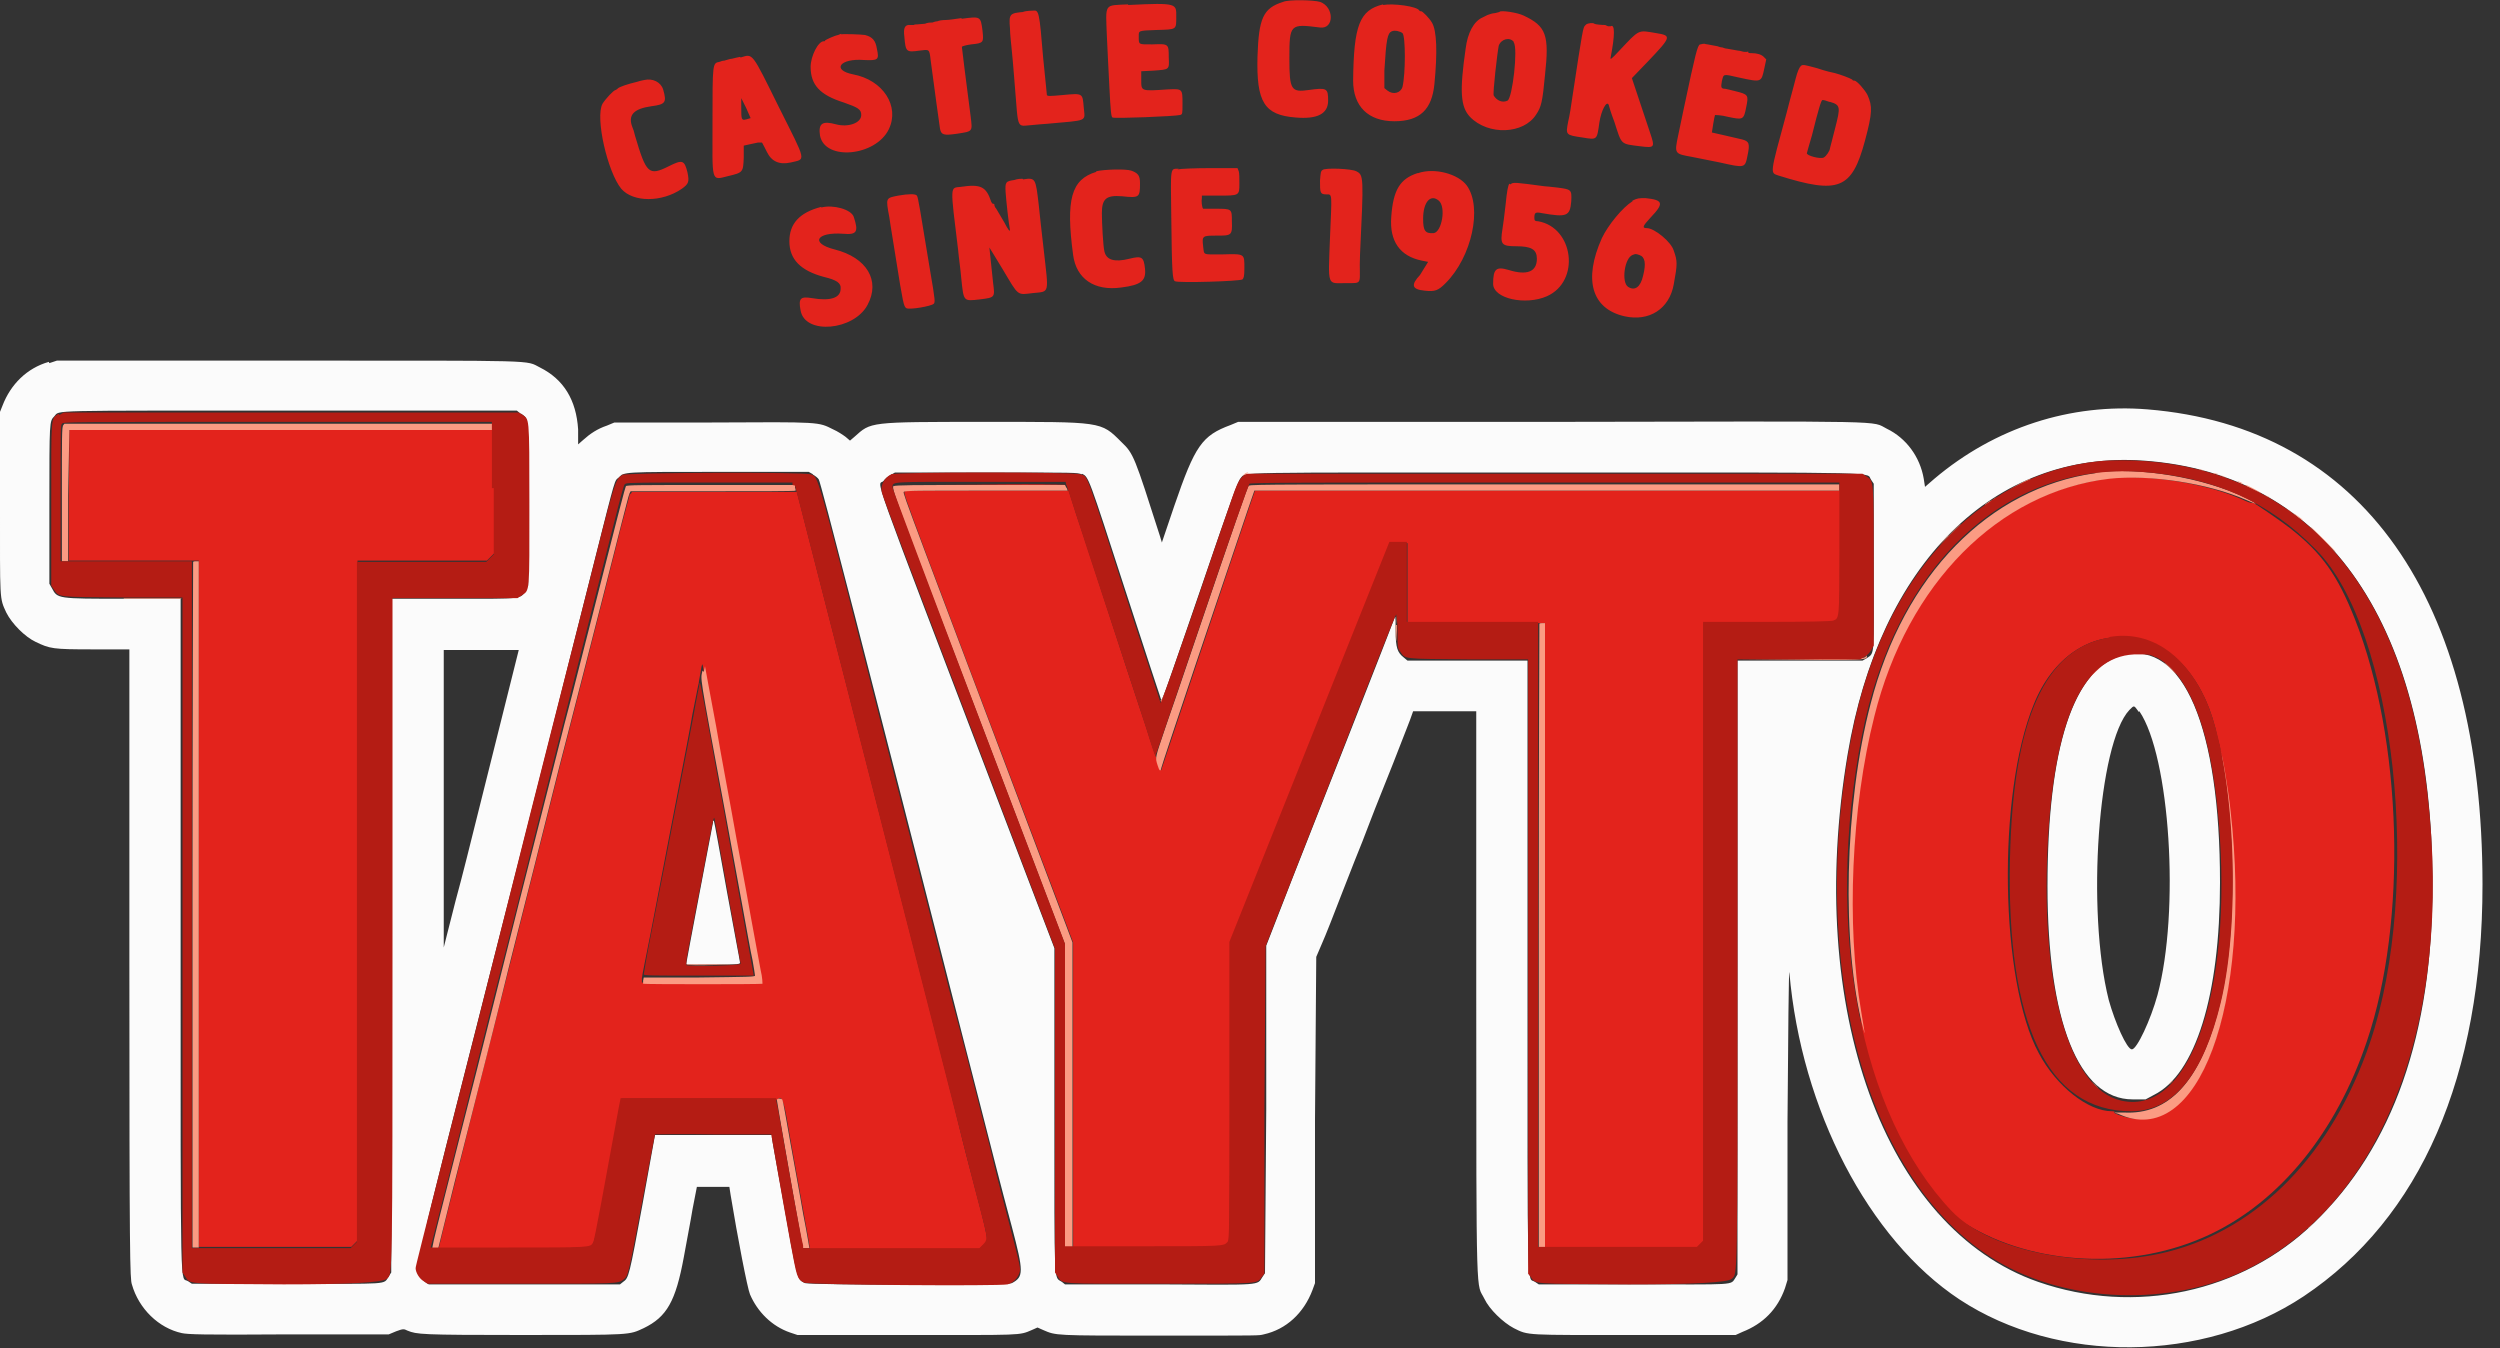
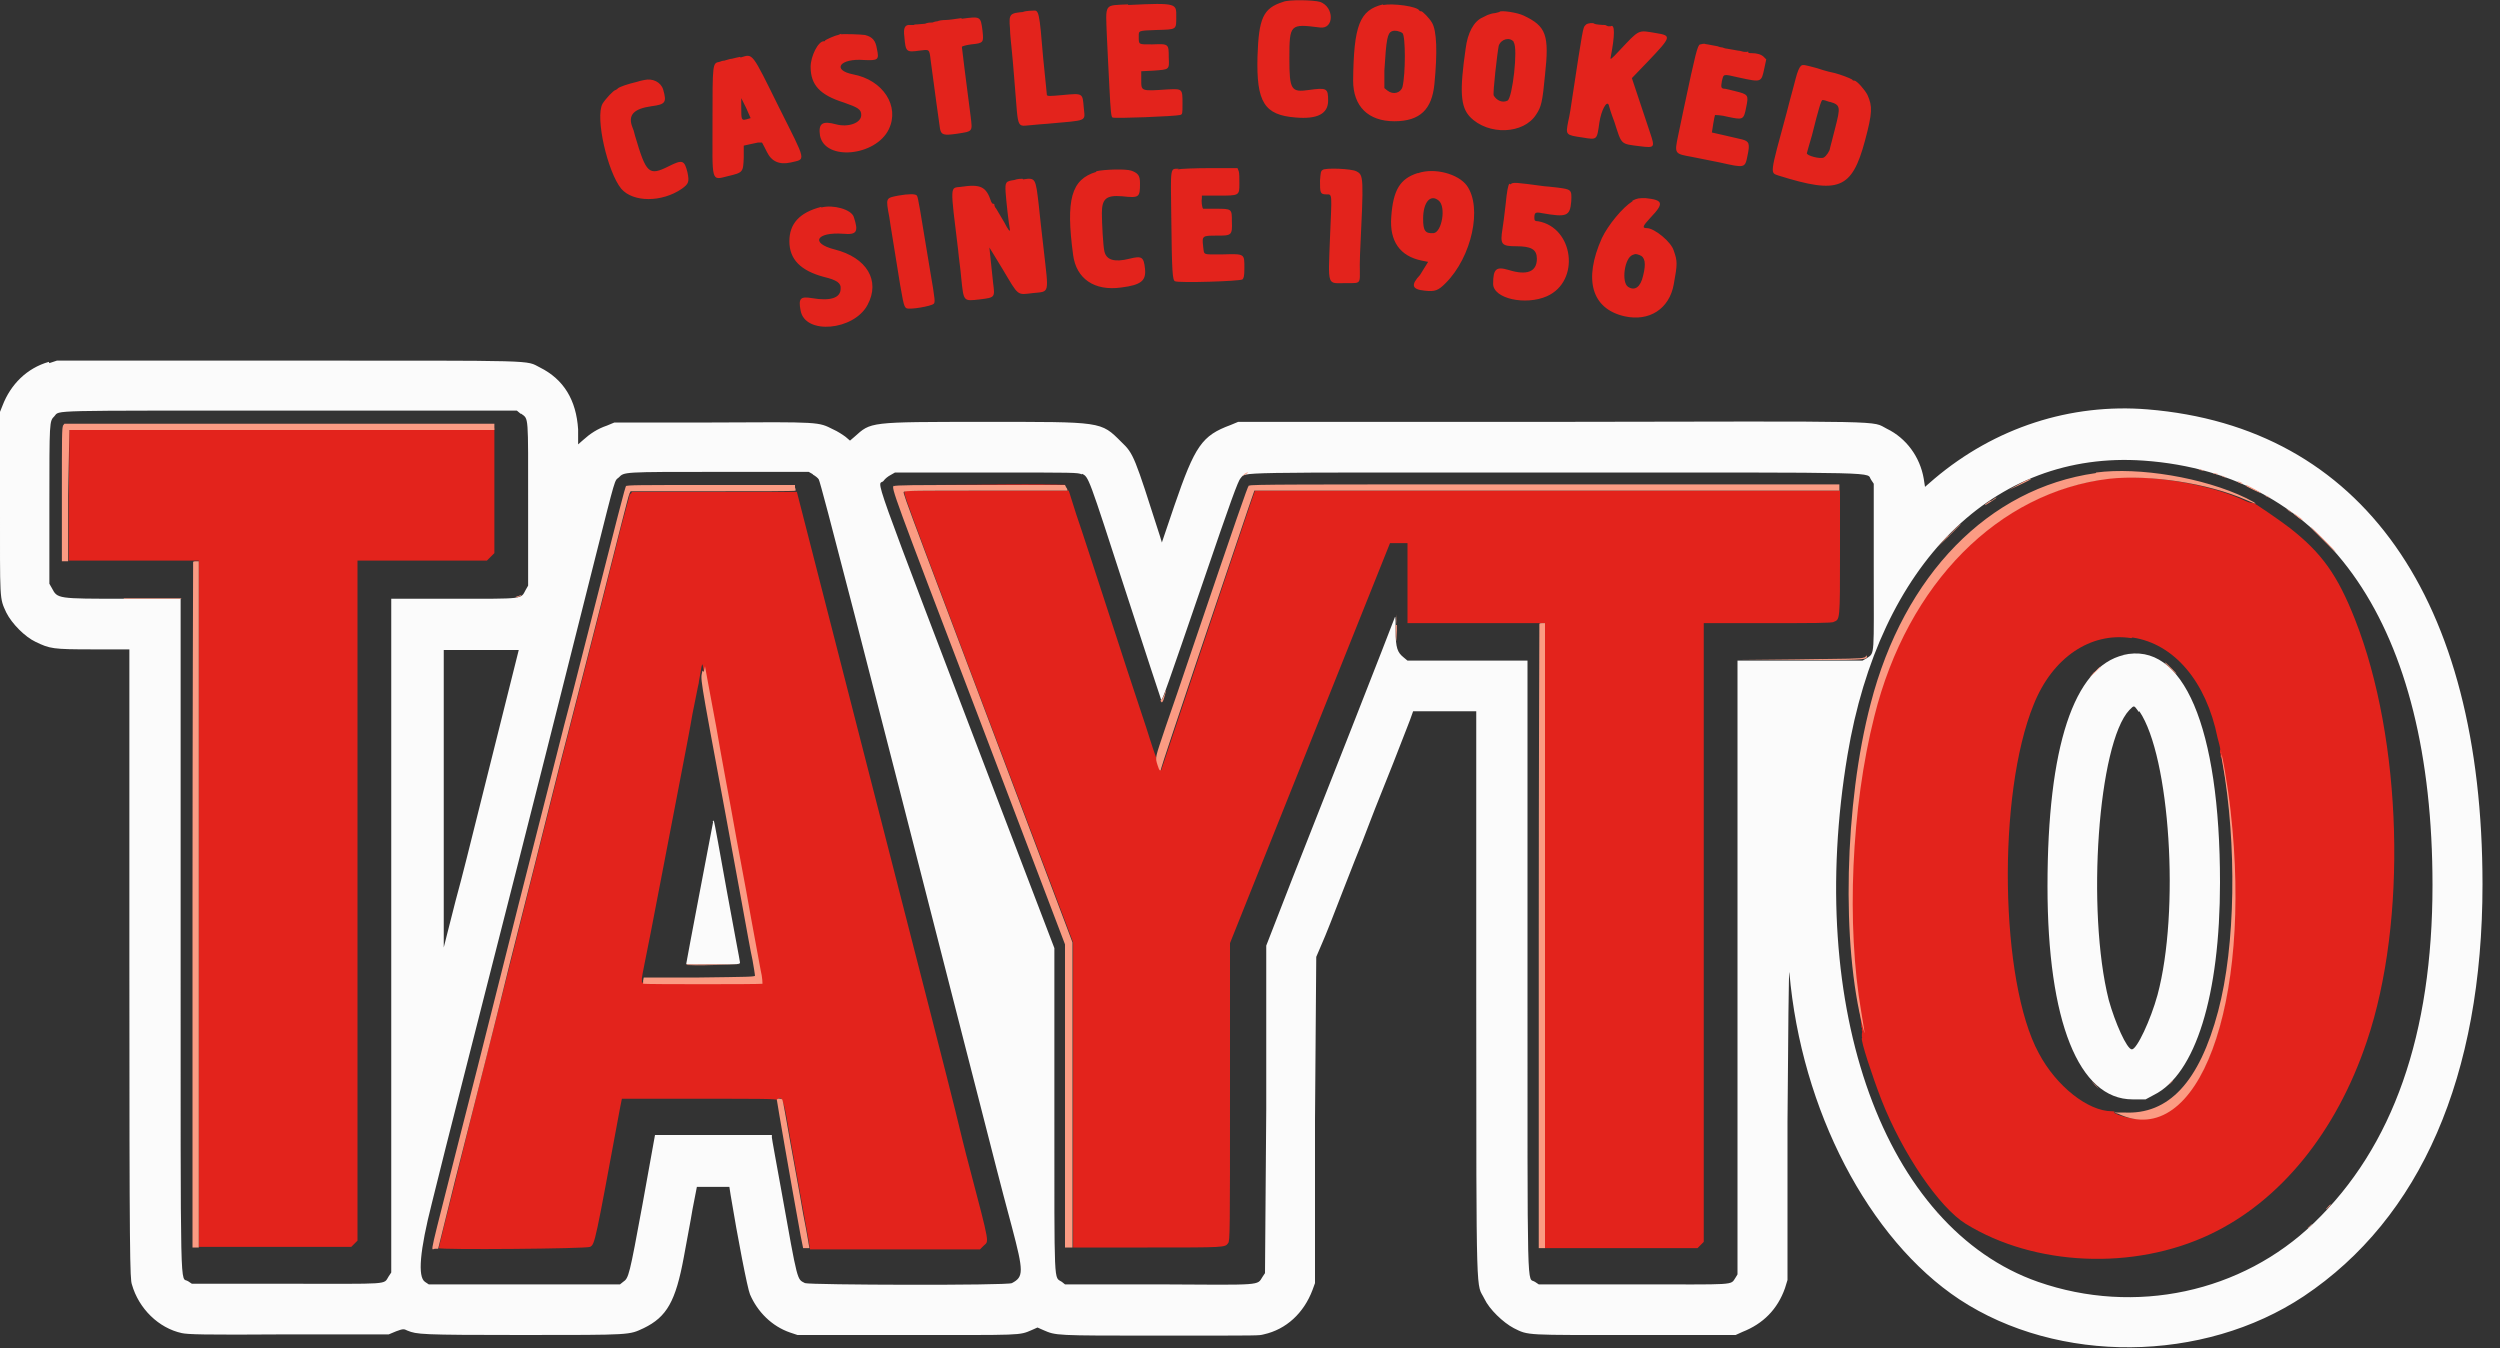
<svg xmlns="http://www.w3.org/2000/svg" id="svg" version="1.1" viewBox="0 0 400 215.7">
  <rect x="0" y="0" width="400" height="215.7" fill="#333333" stroke="none" />
  <defs>
    <style>
      .st0 {
        fill: #b41c14;
      }

      .st0, .st1, .st2, .st3 {
        fill-rule: evenodd;
      }

      .st1 {
        fill: #fbfbfb;
      }

      .st2 {
        fill: #e3231c;
      }

      .st3 {
        fill: #fb9b83;
      }
    </style>
  </defs>
  <g id="svgg">
    <path id="path0" class="st1" d="M7.8,57.9c-3.5,1-6.1,3.6-7.4,7l-.4,1v14.4c0,16-.1,15.3,1,17.7.9,1.8,3,3.9,4.7,4.7,2.3,1.1,2.7,1.2,9.2,1.2h5.8s0,50.3,0,50.3c0,47.4.1,50.4.4,51.3,1.1,3.9,4.3,7,8,7.8,1,.2,3.1.3,17.1.2h16s1.2-.5,1.2-.5c1.1-.4,1.2-.4,1.8-.1,1.5.6,2,.7,18.4.7,17.7,0,17,0,19.4-1.1,3.7-1.8,5.1-4.3,6.4-11.3.4-2.3,1.1-5.8,1.4-7.7.4-2,.7-3.6.7-3.6s1.1,0,2.6,0h2.6l.2,1.3c1.1,6.7,2.7,15,3.1,15.9,1.2,2.8,3.5,5.1,6.4,6.1l1.2.4h17.3c18.8,0,18.1.1,20.2-.8l.9-.4.9.4c2.1.9,1.7.9,18.6.9s15.8,0,16.7-.2c3.6-.8,6.4-3.4,7.8-7.1l.4-1.1v-26.1c0,0,.2-26.1.2-26.1l.9-2.1c.5-1.1,2-4.9,3.3-8.3,1.3-3.4,2.8-7.1,3.2-8.1.4-1,1.7-4.5,3-7.7,1.3-3.2,2.7-6.8,3.2-8.1.5-1.2,1.1-2.9,1.4-3.6l.5-1.4h10.1v45.4c0,50.8,0,45.9,1.3,48.6.8,1.7,3,3.8,4.7,4.7,2.4,1.2,1.7,1.1,19.5,1.1h16s1.1-.5,1.1-.5c3.3-1.3,5.6-3.6,6.8-7l.4-1.3v-25.3c.1-13.9.2-24.7.3-23.9,1.9,22,12.7,42.7,27.2,52.3,15.8,10.4,39,10.2,55.1-.5,18.7-12.5,28.6-35.2,28.6-65.9,0-45.8-19.3-73.2-53.6-76-12.3-1-24.4,2.9-34.1,11.1l-1.5,1.3-.2-1.3c-.6-3.5-2.8-6.5-5.9-8-2.6-1.3,1.9-1.2-53.8-1.1h-50s-1.2.5-1.2.5c-4.6,1.7-5.7,3.3-9,12.9l-2,5.9-.3-1c-4.1-12.8-4.2-13.2-6.2-15.1-3.3-3.3-3-3.2-21.8-3.2s-18.2,0-20.9,2.4l-.7.6-.7-.6c-.4-.3-1.3-.9-2-1.2-2.4-1.2-1.9-1.2-19.4-1.1h-15.6s-1.2.5-1.2.5c-1.5.5-2.7,1.3-3.8,2.3l-.8.7v-2.4c-.3-4.7-2.3-8-6.1-9.9-2.4-1.2.6-1.1-40.4-1.1H9.1s-1.2.4-1.2.4M83.4,66.2c1.2.9,1.1,0,1.1,14.5v13l-.4.7c-.8,1.5-.2,1.4-11.5,1.4h-10v107.8l-.4.6c-.9,1.4.6,1.2-16.4,1.2h-15.1l-.6-.4c-1.3-.9-1.2,4.8-1.2-55.5v-53.7s-9,0-9,0c-10.8,0-10.7,0-11.6-1.7l-.4-.7v-12.7c0-13.4,0-13.3.8-14.1.9-1-1.7-.9,37.7-.9h36.3s.6.5.6.5M343,73.7c29.5,2.1,46.2,26.5,46.2,67.9,0,23.9-6.3,41.9-19,54.1-11.5,11.1-28.6,14.8-44.1,9.4-24.6-8.6-37.3-43.7-30.5-84.3,5.1-30.6,23.4-48.8,47.4-47.1M130,75.9c.4.2.9.6,1,.8.3.4,7.2,27.2,23.4,90.6,1.7,6.7,2.9,11.2,5,19.5.6,2.3,1.7,6.6,2.5,9.5,1.9,7.2,1.9,8,0,9-.8.4-32.3.3-33.1,0-1.3-.7-1.1.2-3.8-14.9-.8-4.4-1.5-8.2-1.5-8.4v-.4c0,0-9.4,0-9.4,0h-9.3s-2,11.1-2,11.1c-2.1,11.4-2.2,11.8-3.1,12.4l-.5.4h-15.3s-15.3,0-15.3,0l-.6-.4q-1.8-1.2,1.1-12.6c1.3-5.3,3.2-12.8,4.2-16.7,1-3.9,3.5-13.8,5.6-22,5.3-20.7,11.7-46.1,16.3-64.4,3.4-13.5,3.1-12.4,3.8-13,.9-.9.5-.9,15.9-.9h14.5s.7.4.7.4M173.1,75.8c1.1.5,1,.3,7,18.8,3.1,9.6,5.7,17.4,5.7,17.4.2,0,.9-2,6.8-19.2,4.3-12.6,5.5-15.9,5.9-16.3,1-1-2.8-.9,50.3-.9,54.7,0,49.6-.1,50.6,1.2l.4.6v13.1c0,14.7.2,13.9-1.1,14.8l-.7.4h-10s-10,0-10,0v49.1s0,49.1,0,49.1l-.3.5c-.9,1.3.5,1.1-16.4,1.1h-15.1l-.6-.4c-1.3-.9-1.2,4.2-1.2-50.6v-48.8s-9.6,0-9.6,0h-9.6s-.6-.5-.6-.5c-1-.8-1.3-1.5-1.3-4.3,0-1.3,0-2.3-.1-2.2-.3.9-12.9,33-16.4,41.8l-4.2,10.8v26.2c0,0-.2,26.2-.2,26.2l-.4.6c-.9,1.4.2,1.3-16.6,1.2h-15s-.5-.4-.5-.4c-1.3-.9-1.2,1.5-1.2-27.5v-25.9l-8.3-21.7c-22.4-58.7-19.9-51.8-19-53.1.2-.3.7-.7,1.1-.9l.7-.4h14.6c14.4,0,14.6,0,15.3.3M83,104s-.6,2.4-1.3,5.2c-.7,2.9-2,7.9-2.8,11.2-.8,3.3-2.1,8.3-2.8,11.2-.7,2.8-2.1,8.5-3.2,12.5-1,4-1.9,7.4-1.9,7.5,0,0,0-10.6,0-23.7v-23.9s6.1,0,6.1,0c3.3,0,6.1,0,6.1,0M339.8,104.8c-8,1.9-12.2,14.7-12.2,37,0,21.6,5,34.1,13.6,34.1h2.1l1.3-.7c6.7-3.3,10.6-16,10.6-34,0-24.9-5.9-38.7-15.5-36.4M342.3,113.8c4.9,7.2,6.5,32,2.9,45.4-1.1,4-3.3,8.7-4.1,8.7s-2.7-4.3-3.7-7.9c-3.6-14.3-1.7-41.1,3.3-46.4.8-.8.7-.8,1.5.3M114.1,131.5c-.1.5-4.3,22.5-4.3,22.7s2,.1,4.3.1c4.1,0,4.3,0,4.3-.3,0-.2-1-5.3-2.1-11.4-1.1-6.1-2-11.2-2.1-11.3,0-.1,0,0-.2.2" />
    <path id="path1" class="st2" d="M205.3.3c-3.2,1-3.9,2.6-4.1,8.7-.2,7.4,1.1,9.4,6.1,9.8,3.5.3,5.2-.6,5.2-2.7,0-2-.2-2.1-3.1-1.7-2.8.4-3.1,0-3.1-5,0-5.6.1-5.6,4.9-5,2.3.3,2.3-3.3,0-4.1-1-.3-5-.4-5.9,0M180.5.7c-3.9.2-3.6-.3-3.4,5.1.1,2.4.3,6,.4,8.1.2,4.1.3,4.8.5,4.9.4.2,10.1-.2,10.8-.4.4-.1.4-.2.4-1.8,0-2.4,0-2.4-2.3-2.3-4.4.3-4.3.3-4.3-1.5v-1.4s2-.1,2-.1c2.5-.2,2.5-.1,2.4-2.1,0-2.2,0-2.2-2.6-2.1-2.3,0-2.2.1-2.2-1.3,0-.9-.1-.9,2.8-1,3.3-.1,3.2,0,3.2-2.1s.3-2.3-7.7-1.9M221.3.7c-3.8.9-4.7,3.4-4.8,12.2,0,4.1,2.4,6.5,6.6,6.5s6-2,6.4-5.9c.5-5.1.4-8.6-.4-9.9-.4-.7-1.5-1.8-1.7-1.8s-.2,0-.3-.1c-.3-.7-4.3-1.2-5.8-.9M163.9,1.9c-2.4.2-2.5.3-2.3,2.7,0,.9.2,2.5.3,3.6.2,1.9.5,6,.8,9.6.2,2.1.4,2.4,1.4,2.3.3,0,1.9-.2,3.5-.3,6.6-.6,6-.3,5.8-2.6-.2-2.3-.1-2.3-3.3-2-2.2.2-2.5.2-2.6,0,0-.2-.2-1.9-.6-6-.6-7.4-.7-7.6-1.6-7.5-.1,0-.9,0-1.7.2M240,1.9s-.4.1-.8.2c-.4,0-.9.2-1.2.3-.2.1-.6.3-.8.4-1.4.6-2.4,2.5-2.7,5-1,6.9-.8,9.3.7,10.9,2.9,3,8.6,2.8,10.6-.4.8-1.2,1-2,1.4-6.3.7-6.4.2-7.8-3.4-9.5-1-.5-3.7-.9-3.9-.6M153.8,2.9c-.8.1-1.9.3-2.5.3-.6,0-1.1.1-1.3.2-.2,0-.6.1-.8.2-.3,0-.8,0-1.2.2-.4,0-.9.1-1.2.1-.2,0-.5,0-.6.1,0,0-.3,0-.5,0-.9-.1-1.2.4-1,1.9.2,2.4.3,2.5,2.4,2.2,1.6-.2,1.6-.3,1.8,1.5.6,4.4,1.4,10.5,1.5,11,.2,1,.6,1.1,2.7.8,2.6-.4,2.5-.3,2.2-2.8-.8-6.1-1.4-11-1.4-11.1,0-.1.7-.3,1.5-.4,2-.2,2-.3,1.8-2.2-.3-2.3-.3-2.3-3.3-1.9M253.6,4.1c-.3.3-.4.7-2,11.3-.2,1.5-.5,3.3-.7,4.1-.4,2.1-.4,2.1,2.3,2.5,2.4.4,2.3.4,2.7-2.4.3-2,1.2-3.6,1.5-2.8,0,.1.4,1.4.9,2.7,1.2,3.7.9,3.5,4.1,3.9,2.4.3,2.4.2,1.6-2.2-.3-.8-1-3.1-1.7-5.1l-1.2-3.6,2.6-2.7c3.7-3.9,3.8-4.1,1.3-4.5-3-.5-2.6-.7-6,2.9-1.2,1.3-1.4,1.4-1.3,1,.7-3.6.7-5.4,0-5,0,0-.3,0-.4,0-.1,0-.4-.2-.5-.2-.6,0-1.6-.1-1.7-.2-.2-.2-1-.1-1.3.1M224.4,5.3c.5.5.5,6.5,0,8.6-.3,1-1.5,1.3-2.4.6l-.5-.4v-2.8c.3-5.1.5-6,1.2-6.3.5-.2,1.3,0,1.7.3M134.6,5.4s-.3.1-.5.2c-.6.1-2.1.8-2.1.9s0,.1-.2.1c-.9,0-2.1,2.4-2.1,4.1,0,2.9,1.5,4.5,5.3,5.7,2.3.8,2.8,1.1,2.8,2,0,1.3-2.1,2-4,1.5-2.2-.6-2.9-.2-2.6,1.8.8,4.1,8.9,3.3,11-1,1.8-3.7-.9-7.9-5.7-8.8-3.5-.7-2.1-2.6,1.7-2.3,2.3.1,2.5,0,2.1-1.8-.2-1.3-.7-1.9-1.9-2.2-.5-.1-3.7-.2-3.8-.1M242.2,6.8c.7.9-.2,8.9-1,9.3-.8.4-1.7,0-2.2-.8-.2-.3.6-7.1.8-8,.4-1.1,1.8-1.4,2.4-.6M272,7.1c-.4.2-.7,1.3-2.6,10.3-.3,1.5-.7,3.4-.9,4.3-.6,2.9-.6,2.9,2.2,3.4,1,.2,3,.6,4.5.9,4,.9,4,.9,4.4-1.1.4-1.9.3-2.3-.9-2.6-2.2-.5-4.7-1.1-4.8-1.1,0-.1.4-2.6.5-2.8,0,0,1,0,2.1.3,2.4.5,2.5.5,2.9-1.6.4-1.9.3-2-1.7-2.5-.8-.2-1.6-.4-1.7-.4-.6,0-.7-.2-.5-1.2.3-1.2.1-1.2,2.7-.6,3.7.8,3.6.8,4.1-1.5l.3-1.4-.4-.4c-.4-.4-1.1-.6-2-.6-.3,0-.5,0-.5-.2s0-.1-.1,0c0,0-.3,0-.5,0-.2,0-.7-.2-1-.2-.7-.1-1-.2-1.7-.3-.2,0-.6-.1-.8-.2-.2,0-.6-.1-.8-.2-.6-.1-1.1-.2-1.6-.3-.2,0-.5-.1-.5-.1,0,0-.3,0-.6.1M118.4,9.1c-.4.1-1,.2-1.3.3-.3,0-.8.2-1.2.3-.4,0-.7.2-.8.2-1.1.2-1.1.2-1.1,9.7s-.3,9.3,2.4,8.6c2.5-.6,2.5-.6,2.6-3v-1.9c0,0,.9-.2.9-.2.4-.1,1-.2,1.4-.3h.6c0-.1.8,1.5.8,1.5q1.1,2.3,3.8,1.7c2.5-.6,2.6.1-1.9-8.9-4.4-8.9-4.1-8.5-6.1-7.9M288.1,10.6c-.2.2-.5.8-.8,2-.1.5-.8,2.9-1.4,5.3-2.8,10.3-2.7,9.7-1.3,10.2,9.6,3,11.7,2.2,13.8-5.6,1.2-4.5,1.2-5.5.4-7.3-.4-.8-1.7-2.3-2.1-2.3s-.2-.1-.4-.2c-.3-.2-1.9-.8-2.7-1-.8-.2-1.1-.2-2.9-.8-1.9-.5-2.2-.6-2.5-.4M103.1,12.8c0,0-.6.1-1.2.3-1.3.3-2.9.8-3.1,1.1-.1.1-.3.2-.3.2-.3,0-1.6,1.4-2.1,2.2-1.2,2.2.8,10.9,3,13.6,1.9,2.2,6.5,2.2,9.7,0,1.1-.8,1.2-1.1.9-2.6-.5-2-.8-2.1-3-1-3.2,1.6-3.6,1.2-5.4-4.9-.1-.5-.3-1.1-.4-1.3-.8-2,.2-3,3-3.4,2.3-.3,2.5-.6,1.9-2.7-.4-1.2-1.7-1.8-3-1.5M120.1,18.9s-.3.1-.7.2c-.8.2-.8,0-.8-2v-1.4s.8,1.6.8,1.6c.4.9.7,1.6.7,1.6M292.8,16.3c1.7.5,1.7.8.8,4.3-.4,1.5-.7,2.8-.8,3.1,0,.4-.6,1.3-1,1.5-.5.3-2.8-.3-2.7-.7,0-.1.4-1.4.8-2.8,1.1-4.4,1.5-5.7,1.7-5.7s.6.1,1.1.3M188.6,27c-1.4,0-1.3-.4-1.2,7.4.1,9.3.2,10.4.6,10.6.6.3,10.5,0,10.8-.3.2-.2.3-.5.3-1.8,0-2.3.1-2.3-3.4-2.2-3.4,0-3,.2-3.2-1.3-.2-1.7-.1-1.7,2.2-1.7s2.5,0,2.4-2.3c0-2,0-2-2.6-2-1,0-1.9,0-2,0-.2-.2-.3-1.3-.2-1.7v-.4c.1,0,2.6,0,2.6,0,3.4,0,3.4,0,3.4-1.9,0-.9,0-1.7-.1-2l-.2-.5h-4.4c-2.4,0-4.7.1-5.2.2M211.6,27.2c-.3.2-.3.5-.4,1.7,0,1.9,0,2.2,1,2.2s.9-.3.6,6.9c-.3,8-.5,7.3,2.5,7.3s2.1.3,2.3-4.5c.6-12.6.6-12.8-.6-13.4-.7-.4-5-.6-5.4-.2M175.4,27.5c-4,1.2-4.9,4.4-3.7,13.3.5,3.8,3.4,5.8,7.7,5.2,3.2-.4,4-1.1,3.8-3-.2-1.9-.5-2.1-2.5-1.6-2.4.6-3.7.2-4-1.2-.2-.8-.4-4.5-.4-6.1,0-2.3.7-2.9,3.2-2.7,2.8.3,2.9.2,2.9-2.1,0-1.2-.3-1.6-1.4-2-.9-.3-4.3-.2-5.6.1M226.8,27.7c-2.8.9-3.9,2.7-4.2,7-.3,3.9,1.4,6.3,4.9,7,.5.1,1,.2,1,.2,0,0-1.1,1.8-1.3,2.1-1.5,1.6-1.3,2.3.7,2.5,1.7.2,2.2,0,3.4-1.2,4.2-4.2,5.9-12.1,3.4-15.6-1.4-1.9-5.2-2.9-7.8-2M163.6,28.6c-.2,0-.8,0-1.3.2-1.4.2-1.5.3-1.4,2,.1,1.4.5,5.1.7,6,0,.3-.3,0-.9-1.2-.6-1-1.2-2-1.3-2.2-.2-.2-.3-.5-.3-.6s0-.2-.2-.2-.2-.2-.3-.3c-.8-2.4-1.6-2.9-4.9-2.4-1.7.2-1.7-.5-.4,10.1.1,1.2.4,3.2.5,4.5.4,3.8.3,3.7,3,3.4,2.4-.3,2.4-.3,2.1-2.6-.4-3.8-.6-5.6-.6-5.7,0,0,1,1.6,2.2,3.6,2.5,4.2,2.2,4,4.7,3.7,2.8-.3,2.6.3,1.8-6.9-.3-2.7-.7-6-.8-7.2-.5-4.3-.5-4.4-2.5-4.1M241.5,29.4c-.2.2-.4,1.2-.6,3.3-.2,1.7-.4,3.4-.5,3.9-.4,2.5-.2,2.8,2.2,2.8,2.4,0,3.3.5,3.3,2,0,2.1-1.6,2.7-4.5,1.8-2-.6-2.5-.2-2.5,2.2s5.2,3.5,8.6,2c5.4-2.4,4.3-11-1.4-12-.6,0-.6-.2-.6-.6,0-.8.2-.9,1.2-.7,4,.7,4.5.5,4.7-1.9.1-1.9,0-1.9-2.3-2.2-.9-.1-1.8-.2-2-.2-4.5-.6-5.1-.7-5.4-.3M143.7,31.3c-2,.4-2,.3-1.4,3.5.2,1.5.7,4.3,1,6.3,1.2,7.6,1.3,7.9,1.7,8.2.5.3,4-.3,4.4-.7.2-.3.3-.2-.6-5.4-1.6-9.7-1.9-11.7-2.1-11.9-.2-.3-1.3-.3-3,0M261.2,32.2c-1.6,1-3.9,3.8-4.9,5.9-3,6.7-1.6,11.3,3.6,12.5,4,.9,7.2-1.2,7.9-5.1.6-3.3.6-3.7,0-5.4-.4-1.4-3.1-3.6-4.3-3.6-.8,0-.7-.3.6-1.7,2.2-2.3,2-2.8-.8-3.1-1.1,0-1.3,0-2.1.4M230.2,32.1c1.2,1,.5,5-.8,5.2-1.4.1-1.7-.4-1.7-2.3,0-2.7,1.2-4,2.5-2.9M131.4,33.1c-3.5.9-5.1,2.7-5.1,5.5,0,2.9,1.8,4.7,5.5,5.7,2.1.5,2.8,1,2.7,1.9,0,1.5-1.7,2-4.6,1.5-1.8-.3-2.2,0-1.8,2,.7,3.9,8.5,3.2,10.7-.9,2.1-3.9-.1-7.6-5.3-8.9-3.9-1-2.9-2.8,1.4-2.5,2.2.2,2.5-.3,1.7-2.7-.4-1.2-3.3-2-5.2-1.5M262.3,40.8c.9.3,1.1,1.3.6,3.3-.4,1.8-1.3,2.5-2.4,1.8-1.1-.7-.6-4.6.7-5.1.5-.2.5-.2,1.1,0M27.6,67.6c9.5,0,24.9,0,34.3,0,9.4,0,1.7,0-17.2,0s-26.6,0-17.1,0M11.1,68.9c0,.1,0,4.9-.1,10.5v10.3s-.6,0-.6,0c-.3,0-.5,0-.5,0,0,0,5,0,11,0h10.9s0,54.9,0,54.9v54.9h12.2s12.2,0,12.2,0l.5-.5.5-.5v-54.4s0-54.4,0-54.4h20.7l.6-.6.6-.6v-20h-33.9c-27,0-33.9,0-34,.2M338.5,75.5c.5,0,1.4,0,1.8,0,.5,0,0,0-1,0-1,0-1.4,0-.9,0M343.1,75.6c.2,0,.5,0,.7,0,.2,0,0,0-.4,0-.4,0-.5,0-.3,0M336.4,76.7c-17.3,2.5-31.4,17-36.7,37.9-3.6,14.4-4.5,33-2.2,46.9.2,1.4.4,2.7.3,2.8,0,.2,0,.2,0,.1.1,0,.2,0,.1.3,0,.3,0,.4,0,.3.1,0,.1,0,0,.4,0,.3,0,.5,0,.5s.1.1,0,.2c-.2.4,1.6,5.9,3.1,9.8,3.4,8.7,9.3,17.3,13.5,19.9,11,6.8,26.9,7.5,39.1,1.7,11.2-5.3,20.2-16.3,25.1-30.9,6.5-19.2,5.7-48.2-1.9-67.5-2.8-7.1-5.3-10.6-10.4-14.6-1.4-1.1-5.5-3.9-5.8-4-.6,0-1-.2-2.1-.7-6.2-2.7-16.3-4.1-22.6-3.2M107.1,77.5c3.7,0,9.7,0,13.3,0s.6,0-6.7,0-10.3,0-6.6,0M148.2,77.5c12.6.1,22.4.1,22.3,0,0,0-6.2-.1-13.6,0-7.4,0-11.4,0-8.7,0M223.7,77.5c13,0,34.2,0,47.2,0,12.9,0,2.3,0-23.6,0s-36.5,0-23.5,0M100.8,78.9c0,.2-.7,2.6-1.4,5.3-1.8,7.2-4.3,16.9-5.7,22.4-.7,2.7-1.9,7.4-2.7,10.5-.8,3.1-2,7.7-2.6,10.2-1.2,4.8-3.7,14.7-6.7,26.6-2.2,8.6-5,19.5-8.8,34.9-1.5,5.9-2.7,10.8-2.7,10.9,0,.3,23.7.1,24.2-.2.8-.4.8-.6,4.8-22.2l.3-1.5h12.4c9.8,0,12.4,0,12.4.2,0,.2,0,.2.1,0,.5-.8.9-.2,1.4,2.5.6,3.6,3.1,17.2,3.5,19.5l.3,1.9h27.2l.6-.6c.8-.8,1.1.3-2.3-12.6-.6-2.2-1.6-6.3-2.3-9.2-.7-2.9-6.7-26.3-13.3-52l-12-46.8h-13.2s-13.2,0-13.2,0l-.2.4M144.7,78.7c-.2.2.6,2.4,25.8,68.9l1.2,3.2v24.4s0,24.4,0,24.4h11.9c12.5,0,12.4,0,12.9-.7.3-.3.3-1.9.3-24.2v-23.8s12.8-32,12.8-32l12.8-32h1.4s1.4,0,1.4,0v12.8h10.5c5.8,0,10.7,0,11,0h.5s0,50,0,50v50h12.2s12.2,0,12.2,0l.5-.5.5-.5v-49.5s0-49.5,0-49.5h10.2c7,0,10.4,0,10.6-.2,1-.4,1-.2,1-11.1v-9.9h-46.8s-46.8,0-46.8,0l-1,2.9c-3.9,11.5-13.8,41.2-13.9,41.5-.1.6-.3.4-.6-.7-.2-.6-.4-1.3-.5-1.5-.1-.3-.5-1.4-.8-2.4-.3-1.1-2.9-8.7-5.6-17.1-2.7-8.3-5.5-16.9-6.2-18.9l-1.2-3.8h-13c-10.9,0-13,0-13.2.1M341.2,102c6.7,1,11.8,7.1,13.6,16,.2.8.4,1.5.4,1.6,0,.1.1.3,0,.5,0,.1,0,.3,0,.3s.1.2.1.4c0,.2,0,.4,0,.3,0,0,.2.1.2.4,0,.3.3,1.5.5,2.9,1.8,9.9,2,24.9.4,33.9-2.6,15.5-9.2,23.1-17.4,20.1-.7-.3-.9-.4-.7-.5.2,0,0-.1-.4-.1-3.8,0-8.9-4-11.7-9.3-6.2-11.4-6.7-41.4-.8-55.8,3-7.5,9.1-11.6,15.6-10.6M114.4,116.1c1,5.3,2,11.1,2.3,12.7.3,1.7,1.4,7.8,2.5,13.6,1.1,5.8,2.1,11.5,2.3,12.6.2,1.2.4,2.2.3,2.2-.1.1-18.9.1-19.1,0,0,0,0-.4,0-.7,0-.3.7-3.6,1.4-7.2,1.9-9.7,1.8-9.5,5-26,.5-2.6,1.3-6.7,1.7-9.1.5-2.4.9-4.6,1-4.9,0-.3.2-1.1.3-1.8.1-.7.2-1.2.3-1.2,0,0,.9,4.4,1.8,9.7M295.7,137.9c0,.4,0,.5,0,.3,0-.2,0-.5,0-.7,0-.2,0,0,0,.4M357,138.1c0,.5,0,.6,0,.4,0-.3,0-.6,0-.8,0-.2,0,0,0,.5M327.4,141.9c0,1.3,0,1.8,0,1.1,0-.7,0-1.7,0-2.3,0-.6,0,0,0,1.2M357,145c0,.5,0,.7,0,.5,0-.3,0-.7,0-.9,0-.3,0,0,0,.5M295.7,147.2c0,.4,0,.5,0,.3,0-.2,0-.5,0-.7s0,0,0,.4M168.7,177.2c0,14.1,0,19.8,0,12.8,0-7,0-18.5,0-25.6,0-7,0-1.3,0,12.8M339.9,178c.3,0,.6,0,.8,0,.2,0,0,0-.5,0-.5,0-.6,0-.4,0M109.5,181.5c2.6,0,6.8,0,9.3,0,2.5,0,.4,0-4.7,0s-7.2,0-4.6,0" />
    <path id="path2" class="st3" d="M28.2,65.8c10,0,26.3,0,36.2,0,10,0,1.8,0-18.1,0s-28.1,0-18.1,0M10.1,68.1c-.2.3-.2,1.7-.2,11v10.7h1v-10.5c0,0,.2-10.5.2-10.5h34s34,0,34,0v-1H10.3l-.3.4M8.1,80.7c0,7.1,0,10,0,6.5s0-9.4,0-12.9,0-.6,0,6.5M338.5,73.6c.6,0,1.5,0,2.1,0,.6,0,.1,0-1,0s-1.6,0-1,0M335.6,73.8c.2,0,.5,0,.8,0,.2,0,0,0-.4,0s-.6,0-.4,0M342.9,73.8c.3,0,.7,0,.9,0,.3,0,0,0-.5,0s-.7,0-.5,0M334.2,73.9c.2,0,.4,0,.6,0,.2,0,0,0-.3,0s-.5,0-.3,0M344.8,74c.2,0,.5,0,.8,0,.2,0,0,0-.4,0s-.6,0-.4,0M351.9,75.2c.2,0,.4.1.6.1s.1,0,0-.1c-.2,0-.4-.1-.6-.1s-.1,0,0,.1M107.5,75.6c4.1,0,10.7,0,14.7,0,4,0,.7,0-7.4,0s-11.3,0-7.3,0M150.5,75.6c4.1,0,10.7,0,14.8,0,4.1,0,.7,0-7.4,0s-11.4,0-7.4,0M224.3,75.6c13.5,0,35.6,0,49,0s2.4,0-24.6,0-37.9,0-24.4,0M335.3,75.7c-17.1,2.4-30.7,16.3-36,36.9-4.2,16-4.7,38.6-1.2,51.9.4,1.4.3,1.2-.3-2.6-2.4-13.9-1.6-32.7,2.1-47.3,5.3-21.3,19.9-35.9,37.6-38,6.4-.7,15.8.7,21.9,3.4,2,.9,2,.7,0-.3-6.8-3.3-17.2-5-24-4.1M199,76l-.4.3.5-.3c.7-.4.7-.4.5-.4s-.4.2-.6.3M354.2,75.8c.2,0,.4.1.6.1s.1,0,0-.1c-.2,0-.4-.1-.6-.1s-.1,0,0,.1M355.3,76.1c.1,0,.4.2.7.3.3,0,.3,0,.2,0-.1,0-.4-.2-.7-.3-.3,0-.3,0-.2,0M323,77.5c-.9.5-1.6.9-1.6.9,0,0,3.3-1.5,3.5-1.7.2-.2-.5,0-1.9.8M358.2,77.2c.2.1.5.2.6.2s0-.1-.2-.2-.5-.2-.6-.2,0,.1.2.2M100.2,77.7c-.2.2-1.1,3.9-6.7,25.8-1.4,5.5-2.8,11-3.2,12.4-.6,2.3-1.5,6-7.3,28.7-2.2,8.8-4.9,19.4-6.6,26.2-.7,2.7-1.8,7-2.5,9.8-5.5,21.8-5,19.2-4.3,19.2s.5,0,.5,0,1.2-4.9,2.7-10.9c3.9-15.3,6.7-26.3,8.8-34.9,3-11.9,5.5-21.7,6.7-26.6.6-2.5,1.8-7.1,2.6-10.2.8-3.1,2-7.8,2.7-10.5,1.4-5.5,3.9-15.2,5.7-22.4.7-2.7,1.3-5.1,1.4-5.3l.2-.4h13.2c7.2,0,13.2,0,13.2-.1s0-.3-.1-.5v-.4h-13.5c-11.6,0-13.4,0-13.6.2M143,77.7c-.4.4-.3.7,13.6,37.1l13.8,36.3v48.5h1.2v-24.4s0-24.4,0-24.4l-1.2-3.2c-25.1-66.5-26-68.7-25.8-68.9.2-.2,2.4-.2,13.2-.2s13,0,13,0,0-.3-.2-.5l-.2-.4h-13.6c-10.4,0-13.7,0-13.8.2M199.8,77.7c-.2.2-1.8,4.8-9.3,26.9-1.3,3.9-3.1,9.1-4,11.7-1.7,5.1-1.7,4.8-1.3,6.1.3,1,.5,1.1.6.5,0-.3,10-30,13.9-41.5l1-2.9h46.8s46.8,0,46.8,0v-1h-47.1c-40.2,0-47.2,0-47.3.2M359.3,77.7c.2.2,2.5,1.3,2.5,1.2s-2.3-1.3-2.4-1.3,0,0,0,0M362.3,79.2s.2.2.5.3c.3.1.5.2.5.2s-.2-.2-.5-.3c-.3-.1-.5-.2-.5-.2M318.5,80.1c-.5.3-.9.6-.9.7s.4-.2.9-.5c.8-.5,1-.7.9-.7s-.4.3-.9.6M365.8,81.4s.2.2.5.4c.3.2.5.3.5.3s-.2-.2-.5-.4c-.3-.2-.5-.3-.5-.3M367,82.2s.3.3.7.6c.4.3.7.5.7.4s-.3-.3-.7-.6c-.4-.3-.7-.5-.7-.4M311.7,85.7l-1.8,1.9,1.9-1.8c1-1,1.9-1.9,1.9-1.9,0-.1-.2,0-1.9,1.8M371.6,86.3c1.1,1.1,2,2,2.1,2s-.8-.9-1.9-2-2-2-2.1-2,.8.9,1.9,2M30.9,89.9c0,0-.1,24.8-.1,54.9v54.8h1v-109.8h-.4c-.2,0-.4,0-.5.1M82.8,95.4c-.3.1-.4.2-.2.2.1,0,.4-.1.6-.2.4-.3.3-.3-.3,0M19.8,95.8h9.2s0,53.8,0,53.8v53.7s0-53.8,0-53.8v-53.8s-9.2,0-9.2,0h-9.2s9.2,0,9.2,0M67.5,95.8c2.7,0,7,0,9.7,0,2.6,0,.4,0-4.9,0s-7.5,0-4.8,0M223.3,100c0,3.1.1,3.4.2.8,0-1.4,0-2.5,0-2.5s-.1.8,0,1.7M246.3,99.8c0,0-.1,22.6-.1,50v49.9h1v-100h-.4c-.2,0-.4,0-.5.1M341.2,104.6c.4,0,1.1,0,1.6,0,.4,0,0,0-.8,0s-1.2,0-.8,0M298.2,105.2c-.2.2-2.9.2-10.3.3h-10c0,0,9.8.1,9.8.1,9.8,0,11,0,11-.5s0-.1-.4.1M235,105.6h9.3s0,48.9,0,48.9v48.9s0-48.9,0-48.9v-48.9h-9.4s-9.4,0-9.4,0h9.3M347.2,106.9c.5.5.9.9,1,.9s-.3-.4-.8-.9c-.5-.5-.9-.9-1-.9s.3.4.8.9M112.4,107.3c-.3,1.6-.7-.6,3.6,22.5.8,4.3,2,10.9,2.7,14.7.7,3.8,1.4,7.8,1.7,9.1.2,1.2.4,2.3.4,2.5,0,.2-1.3.2-8.9.3h-8.9s-.1.5-.1.5c0,.2,0,.5,0,.5.1.1,19,.1,19.1,0,0,0,0-1-.3-2.2-.2-1.2-1.3-6.9-2.3-12.6-1.1-5.8-2.2-11.9-2.5-13.6-.3-1.7-1.4-7.4-2.3-12.7-1-5.3-1.8-9.7-1.8-9.7,0,0-.1.4-.2.9M335.1,107.5l-.8.9.9-.8c.5-.5.9-.8.9-.9,0-.1-.2,0-.9.8M186.3,111.1c-.2.5-.4.9-.5.9-.1,0-.2.1,0,.3.1.2.3,0,.5-.8.2-.6.3-1.1.3-1.1,0,0-.2.3-.3.8M355.4,120.4c0,0,0,.8.2,1.6,2.3,13.1,2.1,29.3-.7,39.8-3,11.3-7.9,16.6-15.1,16.2h-1.6c0,0,.7.2.7.2,12.8,6,21.5-17.4,18-48.4-.4-3.8-1.5-10.2-1.6-9.3M388.7,130.8c0,.3,0,.5,0,.3,0-.2,0-.4,0-.6,0-.2,0,0,0,.3M327.9,131c0,.3,0,.5,0,.3,0-.2,0-.4,0-.6,0-.2,0,0,0,.3M354.9,131.4c0,.4,0,.5,0,.3,0-.2,0-.5,0-.7,0-.2,0,0,0,.4M327.7,133.2c0,.4,0,.6,0,.4,0-.2,0-.5,0-.8,0-.2,0,0,0,.4M388.9,133.2c0,.3,0,.5,0,.3,0-.2,0-.4,0-.6s0,0,0,.3M355,133.8c0,.4,0,.5,0,.3,0-.2,0-.5,0-.7,0-.2,0,0,0,.4M294,134.8c0,.5,0,.6,0,.4,0-.3,0-.6,0-.8,0-.2,0,0,0,.5M327.5,136.2c0,.5,0,.7,0,.5,0-.3,0-.7,0-.9,0-.3,0,0,0,.5M389.1,136.4c0,.6,0,.9,0,.5,0-.3,0-.9,0-1.2,0-.3,0,0,0,.6M355.2,137.8c0,.9,0,1.2,0,.8,0-.4,0-1.1,0-1.6,0-.4,0,0,0,.8M293.9,138.4c0,.7,0,1,0,.6,0-.4,0-1,0-1.3,0-.3,0,0,0,.7M355.2,145.2c0,.8,0,1.1,0,.7s0-1,0-1.4c0-.4,0,0,0,.7M293.9,146.8c0,.7,0,1,0,.6,0-.3,0-.9,0-1.2,0-.3,0,0,0,.6M389.1,146.8c0,.6,0,.9,0,.5,0-.3,0-.9,0-1.2,0-.3,0,0,0,.6M327.5,147.5c0,.5,0,.7,0,.5,0-.3,0-.7,0-.9,0-.3,0,0,0,.5M355,148.8c0,.4,0,.5,0,.3,0-.2,0-.5,0-.7,0-.2,0,0,0,.4M388.9,149.8c0,.3,0,.5,0,.3s0-.4,0-.6c0-.2,0,0,0,.3M294,150.2c0,.4,0,.6,0,.4,0-.2,0-.5,0-.8,0-.2,0,0,0,.4M327.7,150.2c0,.4,0,.5,0,.3,0-.2,0-.5,0-.7s0,0,0,.4M354.9,150.8c0,.3,0,.5,0,.3s0-.4,0-.6c0-.2,0,0,0,.3M202.4,177.3c0,14.3,0,20.1,0,13,0-7.1,0-18.8,0-25.9,0-7.1,0-1.3,0,13M388.7,152c0,.3,0,.5,0,.3,0-.2,0-.4,0-.6,0-.2,0,0,0,.3M109.8,154.4c0,0,2.1.1,4.5,0h4.3s-4.4-.1-4.4-.1c-2.4,0-4.4,0-4.3,0M335.2,173.6c.3.3.6.6.6.6s-.2-.3-.5-.6c-.3-.3-.6-.6-.6-.6s.2.3.5.6M347.1,173.5l-.5.5.5-.5c.5-.5.6-.6.5-.6s-.3.2-.5.5M124.3,176c0,.2,2.3,13.5,3.8,21.7l.4,2h.5c.3,0,.5,0,.5,0s-.4-2.5-1-5.5c-.5-3-1.5-8.3-2.1-11.7-.6-3.4-1.1-6.3-1.2-6.5-.1-.3-.9-.3-.9,0M340.6,176.1c.4,0,1,0,1.3,0,.3,0,0,0-.7,0-.7,0-1,0-.6,0M372.2,193.5l-.7.7.7-.7c.7-.6.8-.8.7-.8s-.3.3-.7.7M309.8,193.9s.2.3.5.5l.5.5-.5-.5c-.5-.5-.6-.6-.6-.5M369.3,196.5l-.6.6.6-.6c.3-.3.6-.6.6-.6,0-.1-.1,0-.7.6M336.5,207.3c.2,0,.4,0,.6,0,.2,0,0,0-.3,0s-.5,0-.3,0M344.1,207.3c.2,0,.5,0,.7,0,.2,0,0,0-.4,0-.4,0-.5,0-.3,0M339.9,207.5c.4,0,1.1,0,1.6,0,.4,0,0,0-.8,0s-1.2,0-.8,0" />
-     <path id="path3" class="st0" d="M9.4,66.2c-1.3.8-1.2,0-1.2,14.5v13l.4.6c.9,1.3.4,1.2,11.1,1.3h9.5v108l.4.6c.9,1.3-.2,1.2,15.8,1.3q15.6,0,16.5-.9c.9-.9.9,1.6.9-55.3v-53.6h10s10,0,10,0l.6-.4c1.4-.9,1.3-.1,1.3-14.8,0-14.4,0-13.3-1.2-14.2l-.5-.3h-36.4s-36.4,0-36.4,0l-.7.4M79,78.1v10.6l-.6.6-.6.6h-20.7v54.4s0,54.4,0,54.4l-.5.5-.5.5h-12.7s-12.7,0-12.7,0v-109.9h-10.5s-10.5,0-10.5,0v-10.8c0-10.7,0-10.9.2-11.2.3-.3.5-.3,34.6-.3h34.2v10.6M335.8,73.8c-19.3,2-34.5,18.7-39.4,43.2-7.4,37.2,2.1,72.3,23.2,84.8,11.3,6.7,27.7,7.3,39.9,1.3,22.8-11.2,33.8-42.3,28.4-79.9-4.4-30.1-19.9-47.4-44.4-49.4-2.4-.2-5.8-.2-7.7,0M342.6,75.5c11.5.8,20.4,4.7,28,12.5,12.6,12.7,17.1,53.8,8.6,78.8-6,17.7-17.7,29.8-32.4,33.5-12.3,3.1-28.2.1-34.5-6.5-14.8-15.5-20.4-45.5-14.4-76.1,5.3-27.1,22.9-43.7,44.6-42.2M99.6,76c-1.1.6-1.1.3-6,19.8-2.6,10.2-8,31.3-11.9,46.9-3.9,15.5-8,31.7-9.1,35.9-5.2,20.5-6.1,24-6.1,24.3,0,.7.6,1.7,1.3,2.1l.6.4h14.8c15.6,0,15.7,0,16.6-.7.7-.6.7-.5,2.9-12.2,1.1-6,2.1-11,2.1-11,0,0,4.3-.1,9.4,0h9.2s1.1,6.3,1.1,6.3c.6,3.4,1.5,8.5,2,11.2,1,5.3,1,5.6,2.1,6.2.7.4,31.3.6,32.6.3.9-.2,1.6-1,1.9-1.8.2-.8.4-.2-2.3-10.5-.6-2.3-1.7-6.5-2.3-9.2-.7-2.7-1.6-6.2-2-7.8-1.1-4.3-2.4-9.5-3.8-14.7-.7-2.6-1.4-5.3-1.6-6.2-.2-.8-4.8-18.7-10.2-39.8-10.5-41.1-9.9-39.1-11.2-39.6-1-.4-29.4-.3-30.3.1M142.6,75.9c-1.1.5-1.8,1.8-1.5,2.9,0,.3,6.3,16.8,13.9,36.7l13.8,36.3v51.8l.4.6c.9,1.3-.3,1.2,16.4,1.2s15.4,0,16.3-1.1l.4-.5v-26.2c0,0,.2-26.2.2-26.2l1.9-4.9c1.1-2.7,5.7-14.6,10.4-26.5,4.6-11.9,8.5-21.7,8.6-21.7,0,0,.2,1,.2,2.6,0,2.6,0,2.8.4,3.3.9,1.3.2,1.2,10.9,1.3h9.6c0,0,0,49.2,0,49.2v49.1c0,0,.4.5.4.5.9,1.2-.2,1.1,15.7,1.2q15.6,0,16.5-.9c.9-.9.9,1.3.9-50.4v-48.7h19.6l.7-.4c.5-.3.8-.6,1.1-1.1l.4-.7v-12.7c0-14.2,0-13.6-1.2-14.4l-.6-.4h-48.9c-34,0-49.1,0-49.5,0-1,.3-1.5,1.1-2.3,3.4-.4,1.1-1.7,5-3,8.7-1.2,3.6-3.6,10.7-5.4,15.7-1.7,5-3.2,9-3.2,8.9,0-.1-2-6.2-4.4-13.5-8-24.9-7.2-22.6-8.4-23.1-.9-.4-29.6-.4-30.4,0M127.2,77.7c.1.3,5.5,21.4,25,97.7,2.5,9.9,4.4,17.3,5.1,19.9.7,2.8.7,3.1,0,3.8l-.6.6h-28.2v-.4c-.1-.2-1.1-5.4-2.2-11.6-1.1-6.2-2-11.4-2.1-11.6v-.4h-24.9l-.3,1.5c-2.2,12-3.9,21.4-4.1,21.6-.5.8-.2.8-13.6.8h-12.4l1.4-5.5c1.4-5.3,2.2-8.7,8.8-34.9,1.8-7,4.2-16.4,5.3-20.9,1.1-4.5,4.7-18.6,7.9-31.3,7.8-30.6,7.4-29.4,7.8-29.6.2-.2,3.2-.2,13.5-.2h13.2v.4M170.7,77.8c.2.7,5.2,16,9,27.5,2,6.1,4,12.1,4.3,13.2.4,1.2.7,2.2.8,2.3.1.2-.7,2.5,7.7-22.2,4.3-12.7,7.3-21.1,7.4-21.2.2-.2,9.9-.2,47.3-.2h47.1v10.5c0,11.5,0,11.2-1,11.6-.3.1-3.6.2-10.6.2h-10.2v49.5s0,49.5,0,49.5l-.5.5-.5.5h-12.7s-12.7,0-12.7,0v-100h-21v-12.8h-1.4s-1.4,0-1.4,0l-12.8,32-12.8,32v23.8c0,22.3,0,23.9-.3,24.2-.6.7-.5.7-13.5.7h-12.5v-48.4l-13.8-36.3c-7.6-20-13.8-36.5-13.8-36.7,0-1-.5-.9,14.2-.9h13.5s.1.5.1.5M337.5,102c-10.3,1.7-15.4,13.1-15.9,35.3-.6,26.6,6,40.5,19.4,40.5,6.7,0,11.5-5.8,14.3-17.3,3.5-14.3,2.1-39.5-2.7-49.2-3.4-7-8.9-10.4-15-9.4M344.9,105.1c5,2.5,8.4,10.5,9.8,23.3,3.1,28.6-3.9,50.3-15.3,47.7-8.5-1.9-13.1-18.7-11.7-42.3,1.2-19.6,6-29.3,14.5-29.1,1.6,0,1.9,0,2.7.5M111.9,109.5c0,.2-.5,2.4-.9,4.8-1.3,6.7-1.3,6.9-4.6,23.8-.5,2.6-1.5,7.6-2.2,11.2-.7,3.5-1.2,6.5-1.2,6.6,0,.2,1.9.2,8.8.2s8.8,0,8.8,0c0,0-1-5.5-4.3-23.7-.5-3-1.7-9.1-2.5-13.7-1.9-10.4-1.8-9.7-1.9-9.2M116.4,142.5c1.1,6.3,2.1,11.5,2.1,11.7,0,.3-8.5.5-8.7.2,0,0,0-.9.2-1.8.2-.9,1.1-6.1,2.2-11.5,1.8-9.7,2-10.5,2.1-10.2,0,0,1,5.3,2.1,11.6" />
  </g>
</svg>